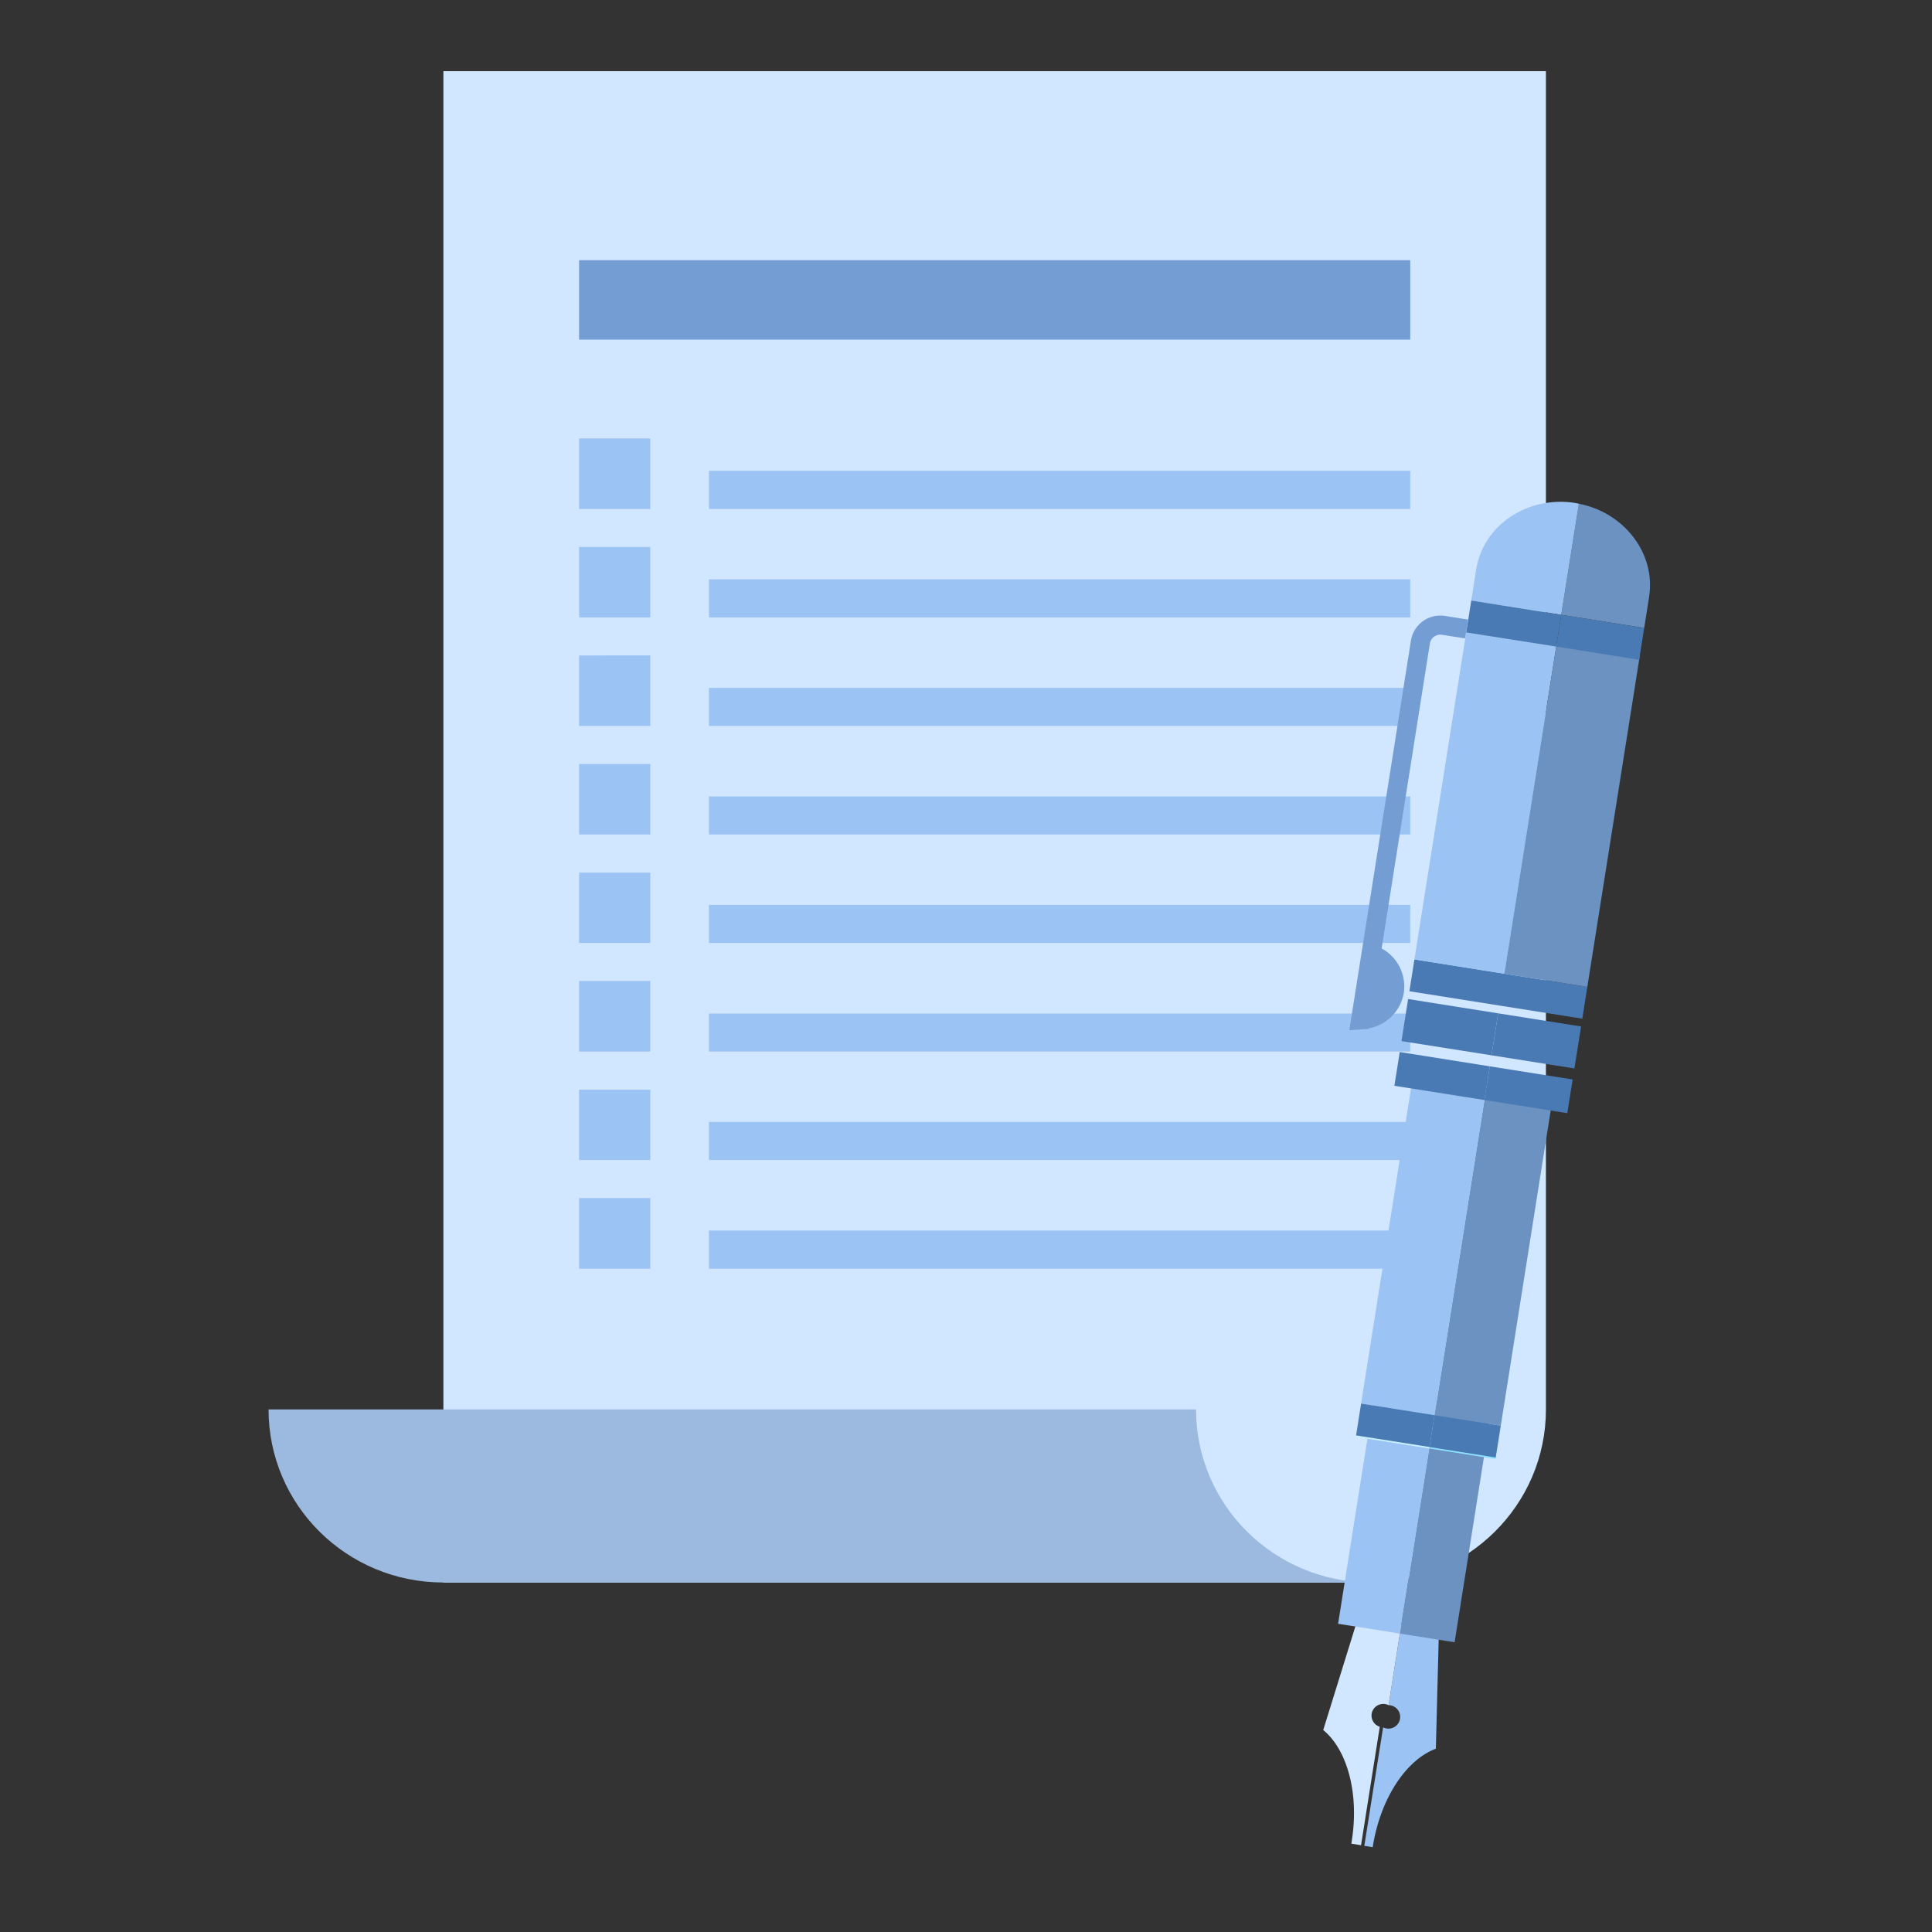
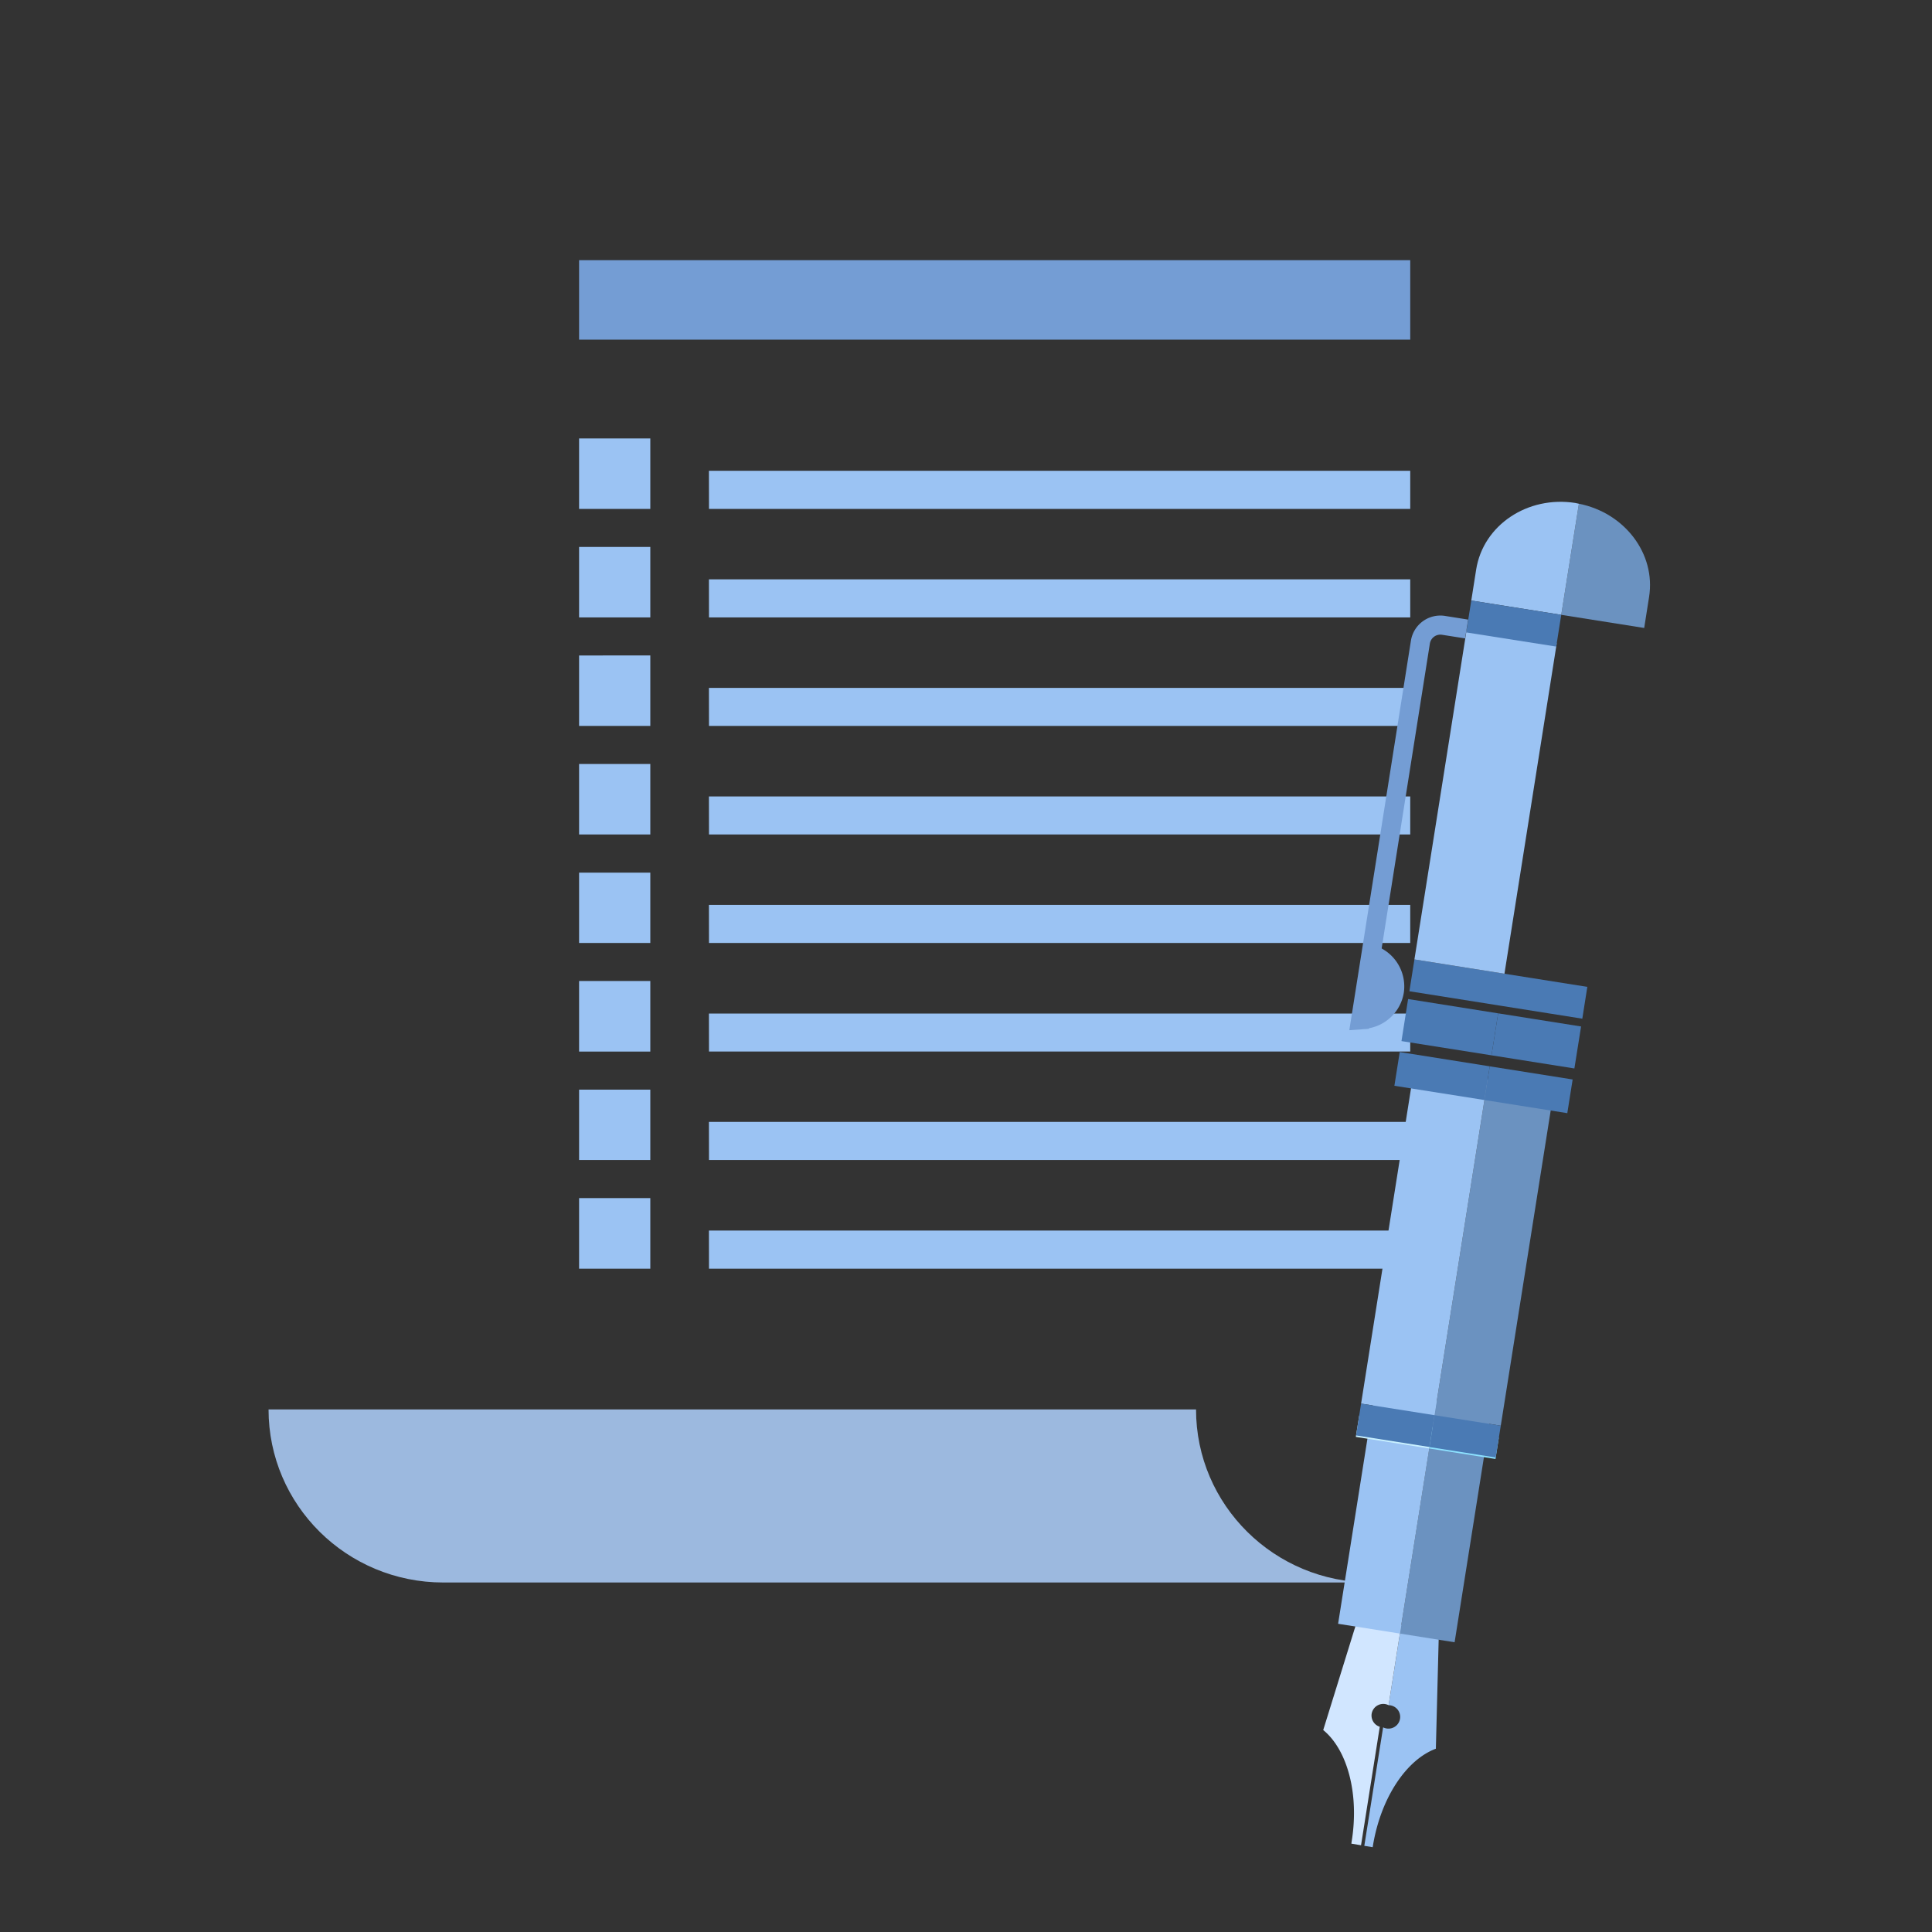
<svg xmlns="http://www.w3.org/2000/svg" width="30" height="30" viewBox="0 0 30 30">
  <rect x="0" y="0" width="30" height="30" fill="#333333" stroke="none" />
  <g fill="none" fill-rule="evenodd">
-     <path fill="#D1E6FF" d="M6.885 24.574V1.105h17.12v20.781c0 1.484-1.217 2.688-2.716 2.688H6.885z" />
    <path fill="#9CB9DF" d="M6.885 24.573c-1.502 0-2.715-1.203-2.715-2.687h14.402c0 1.484 1.216 2.687 2.716 2.687H6.885z" />
    <path fill="#9BC3F3" d="M11.009 7.902h10.889V7.31h-10.89zM8.992 7.902h1.106V6.808H8.992zM11.009 9.587h10.889v-.591h-10.89zM8.992 9.587h1.106V8.493H8.992zM11.009 11.272h10.889v-.59h-10.89zM8.992 11.272h1.106v-1.094H8.992zM11.009 12.958h10.889v-.591h-10.89zM8.992 12.958h1.106v-1.095H8.992zM11.009 14.642h10.889v-.591h-10.89zM8.992 14.642h1.106V13.55H8.992zM11.009 16.328h10.889v-.59h-10.89zM8.992 16.329h1.106v-1.096H8.992zM11.009 18.013h10.889v-.592h-10.89zM8.992 18.013h1.106V16.92H8.992zM11.009 19.7h10.889v-.592h-10.89zM8.992 19.7h1.106v-1.096H8.992z" />
    <path fill="#749DD4" d="M8.992 5.274h12.906V4.04H8.992z" />
    <g>
      <path fill="#9BC3F3" d="M22.343 25.327l-.047 1.827c-.453.168-.854.756-.977 1.505l-.004.024-.13-.021.292-1.84a.182.182 0 1 0 .085-.344l.197-1.247.584.096z" />
      <path fill="#D1E6FF" d="M20.547 26.864l.541-1.744.589.097.078.013h.004l-.197 1.248a.183.183 0 0 0-.263.133.183.183 0 0 0 .126.202l-.291 1.84-.15-.025.003-.024c.124-.75-.067-1.435-.44-1.74" />
      <path fill="#6B92C0" d="M21.738 25.366l.849.135.573-3.616-.85-.135z" />
      <path fill="#9BC3F3" d="M20.778 25.214l.96.152.573-3.616-.96-.152z" />
      <path fill="#6B92C0" d="M22.275 21.975l1.029.163.825-5.209-1.029-.163z" />
      <path fill="#9BC3F3" d="M21.135 21.795l1.14.18.825-5.209-1.14-.18z" />
      <path fill="#C9F1FF" d="M21.053 22.312l1.14.18.053-.331-1.14-.18z" />
      <path fill="#8DE2FF" d="M22.193 22.492l1.029.163.052-.331-1.028-.163z" />
      <path fill="#4A7AB4" d="M22.197 22.47l1.028.162.079-.494-1.029-.163z" />
      <path fill="#4A7AB4" d="M21.057 22.289l1.14.18.078-.494-1.14-.18zM23.283 15.614l1.287.204.078-.494-1.287-.204zM21.885 15.392l1.398.222.078-.494-1.398-.222zM23.16 16.387l1.287.204.104-.652-1.288-.204z" />
      <path fill="#4A7AB4" d="M21.762 16.166l1.398.221.103-.652-1.398-.222zM23.05 17.081l1.287.204.083-.523-1.287-.204z" />
      <path fill="#4A7AB4" d="M21.652 16.86l1.398.221.083-.523-1.398-.222z" />
      <path fill="#6B92C0" d="M25.607 9.268l-.076.483-1.288-.204.274-1.725c.71.14 1.196.776 1.09 1.446" />
      <path fill="#9BC3F3" d="M22.922 8.843c.109-.688.798-1.15 1.54-1.033.019.003.036.008.055.012l-.274 1.725-1.397-.222.076-.482zM21.963 14.898l1.398.222.812-5.131-1.397-.222z" />
-       <path fill="#6B92C0" d="M23.36 15.12l1.288.204.813-5.131-1.288-.204z" />
-       <path fill="#4A7AB4" d="M24.165 10.04l1.288.205.078-.494-1.288-.204z" />
      <path fill="#4A7AB4" d="M22.767 9.82l1.398.22.078-.493-1.397-.222z" />
      <path fill="#749DD4" d="M21.27 15.891l.933-5.898a.165.165 0 0 1 .19-.136l.357.056.047-.292-.358-.057a.463.463 0 0 0-.53.383l-.957 6.05.304-.022.013-.084z" />
      <path fill="#749DD4" d="M21.798 15.417a.67.67 0 0 1-.595.557l.202-1.27a.67.67 0 0 1 .393.713" />
    </g>
  </g>
</svg>